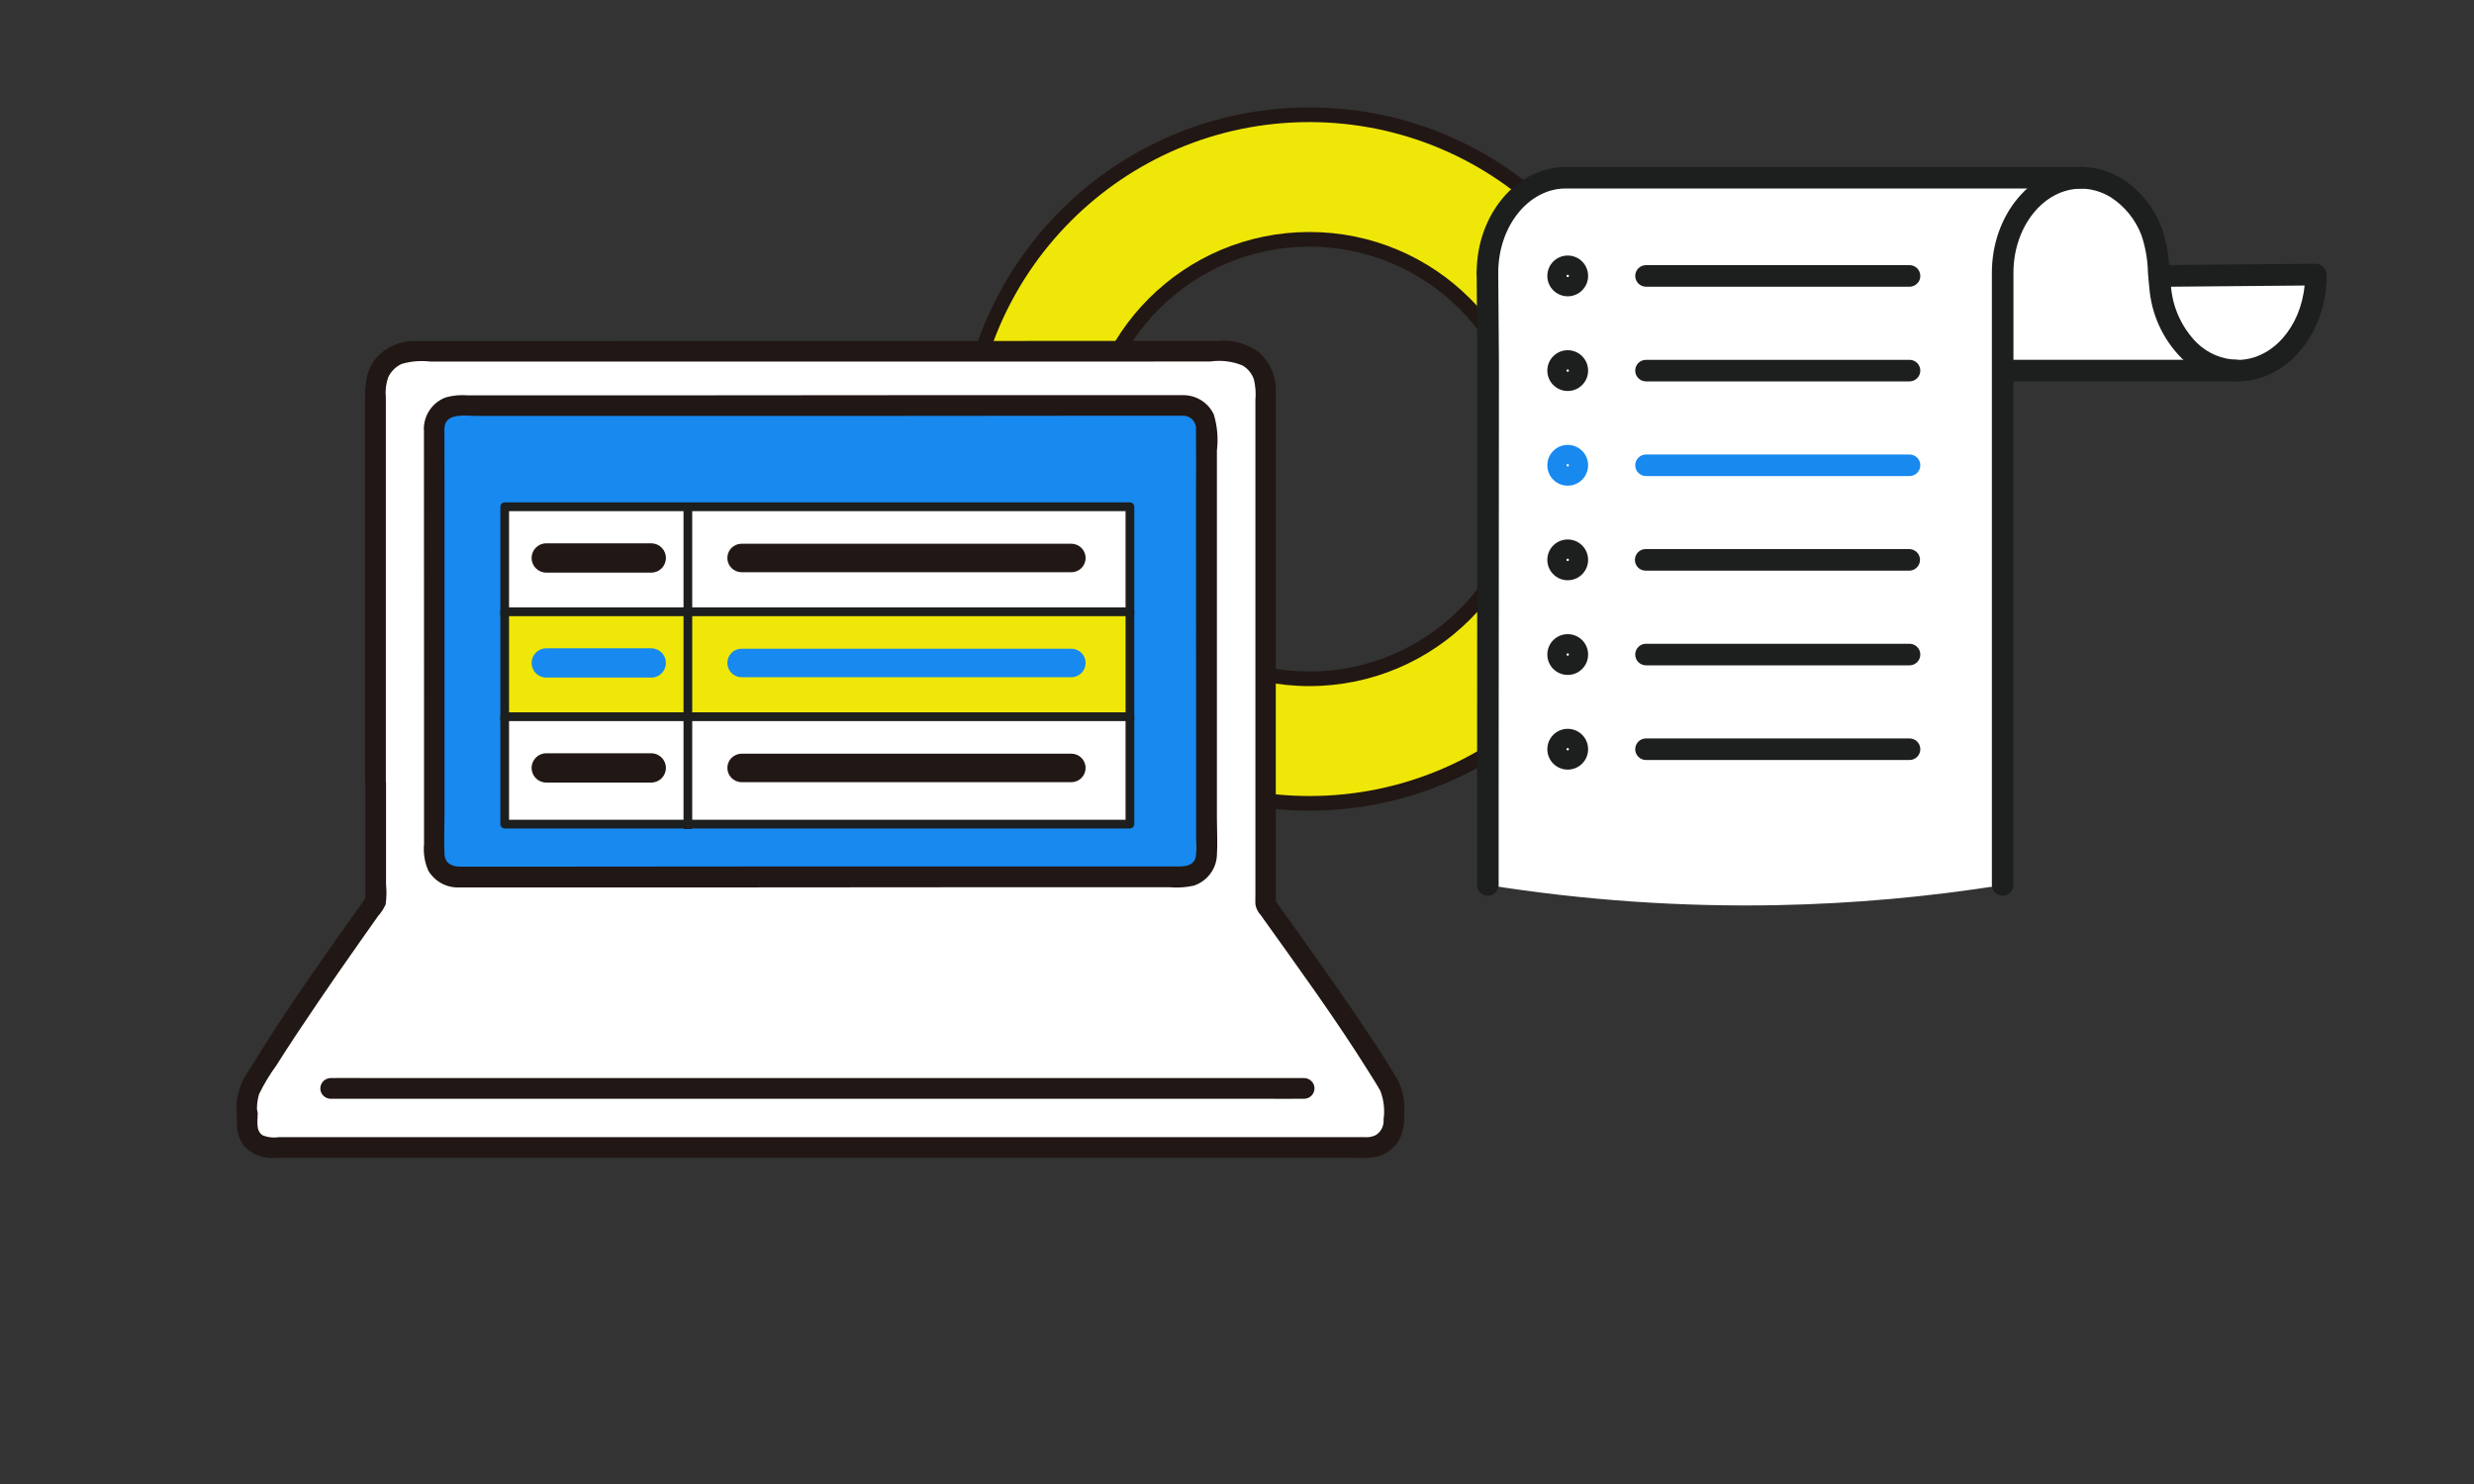
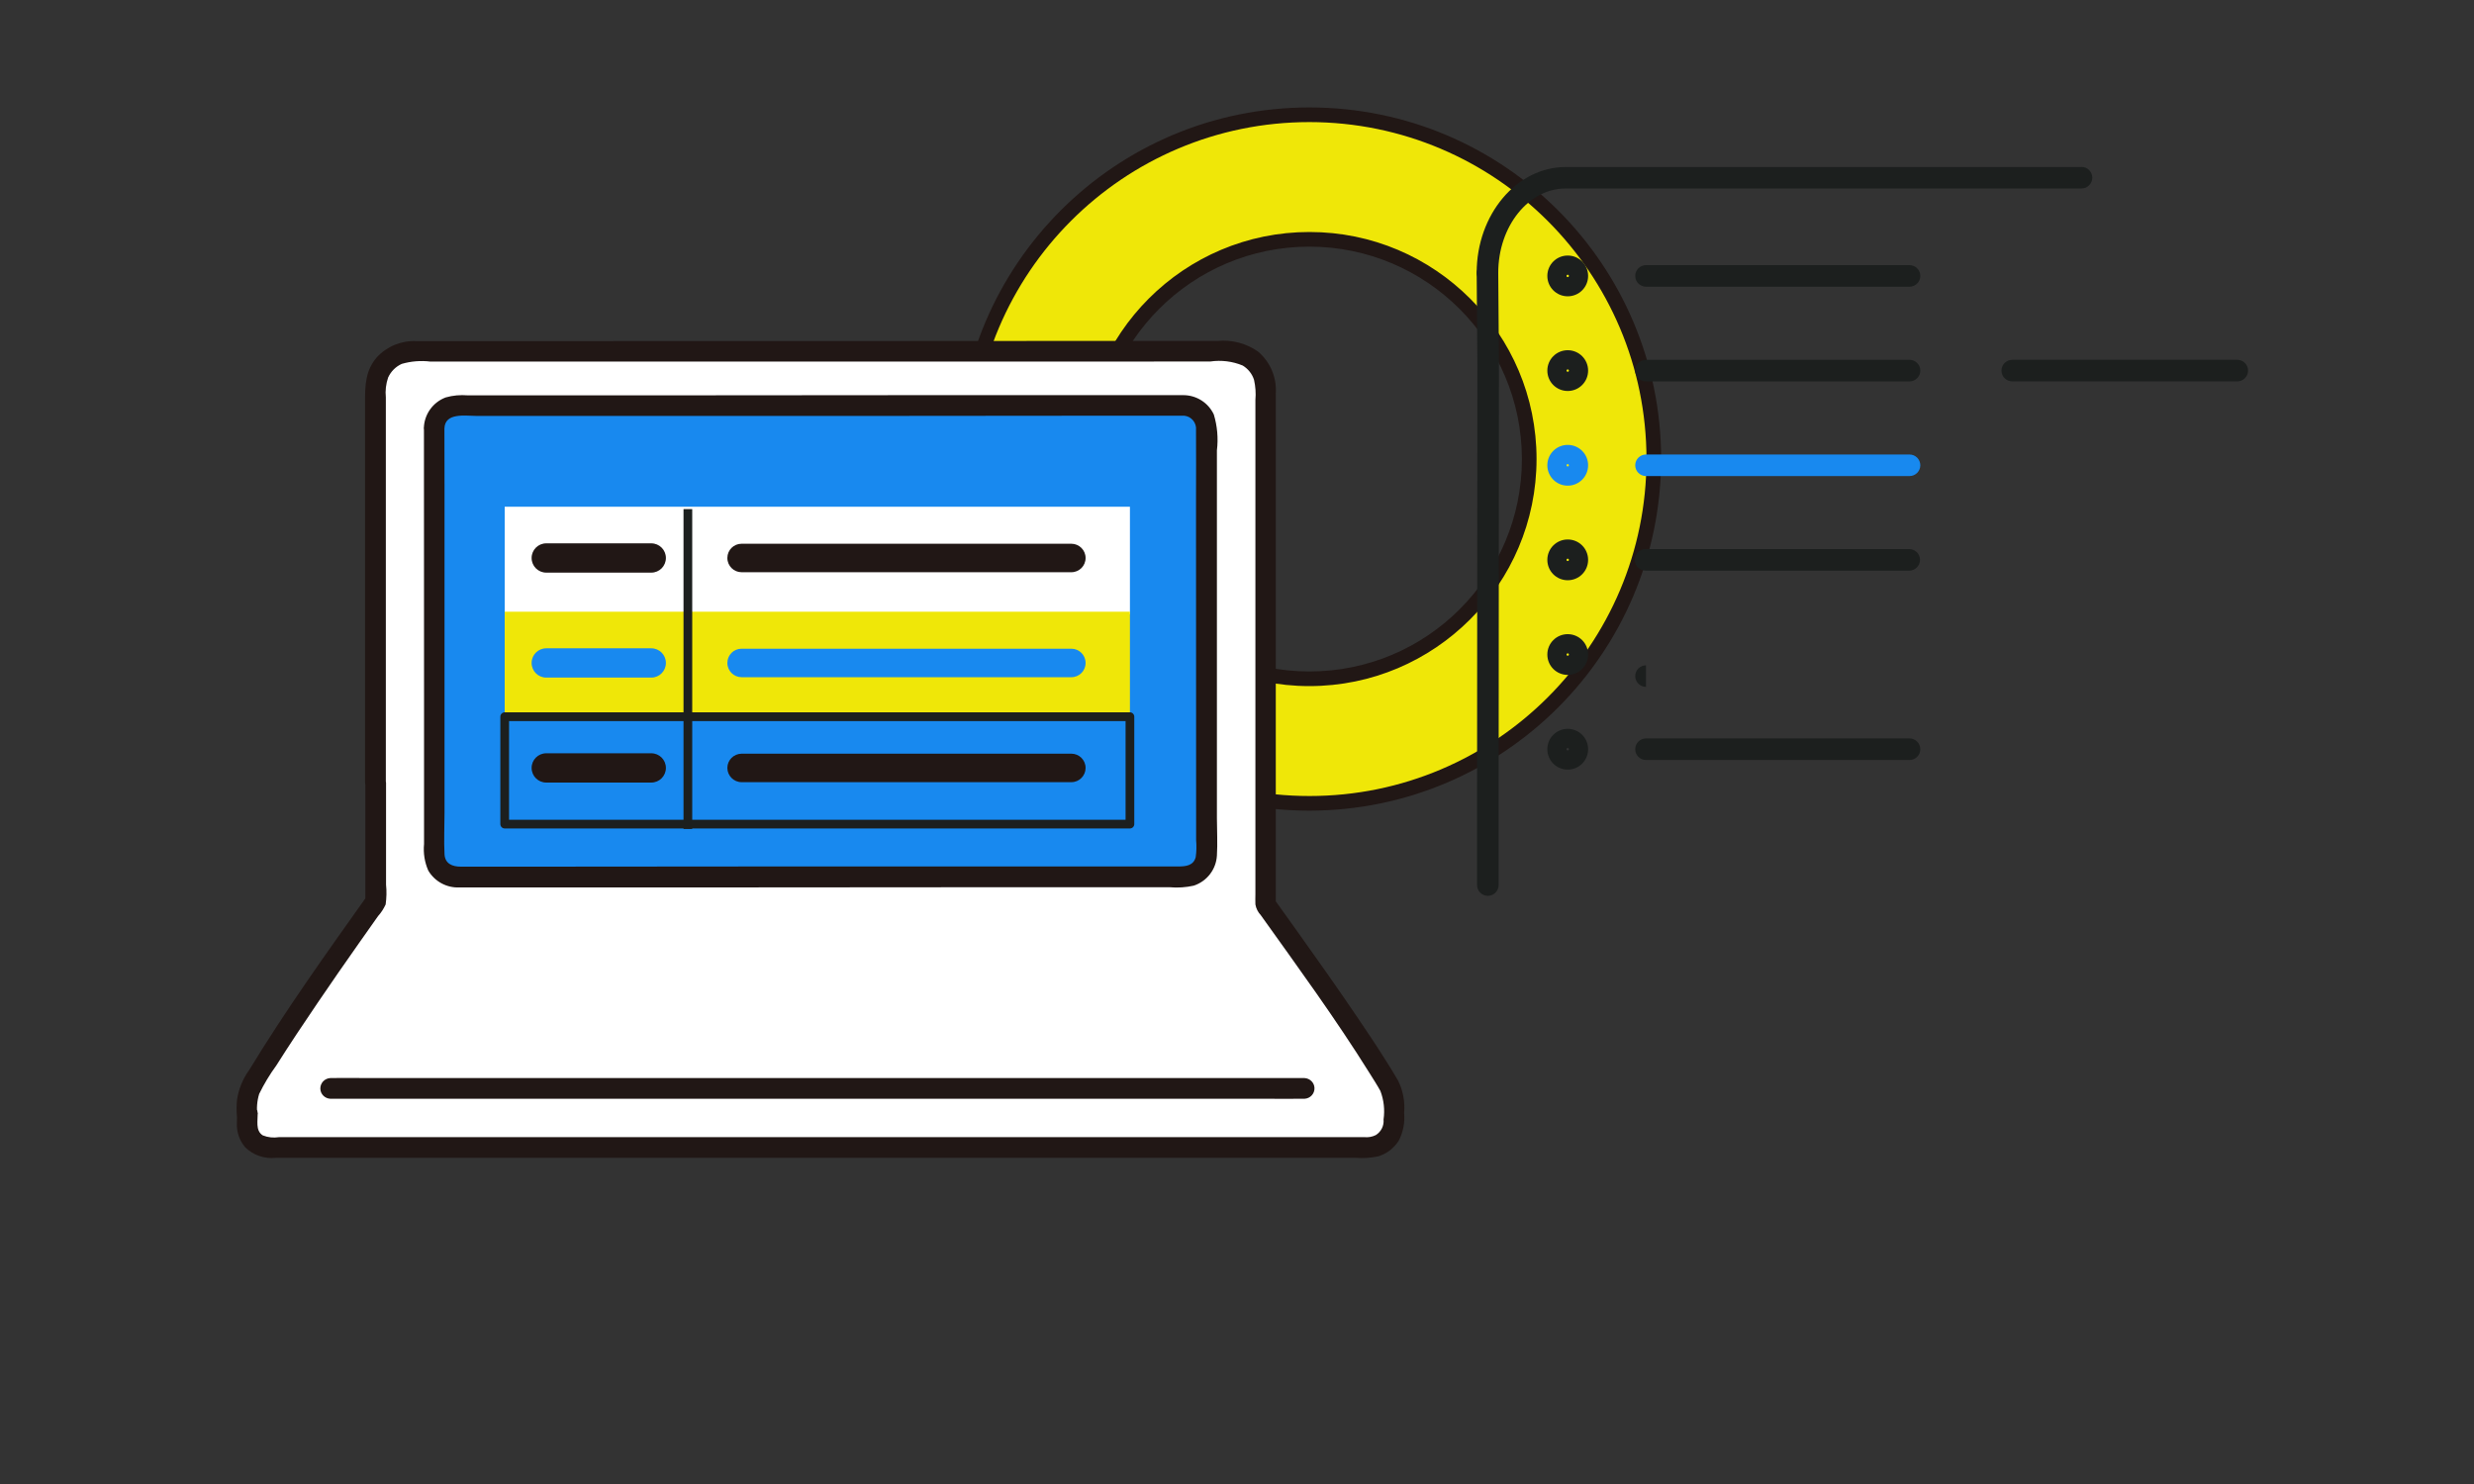
<svg xmlns="http://www.w3.org/2000/svg" id="_レイヤー_1" viewBox="0 0 250 150">
  <rect x="0" y="0" width="250" height="150" fill="#333333" stroke="none" />
  <defs>
    <style>.cls-1{fill:#fff;}.cls-2{fill:#1889ef;}.cls-3{fill:#211715;}.cls-4{fill:#efe708;}.cls-5{fill:#1c1f1e;}</style>
  </defs>
  <g id="_グループ_19">
    <path id="_パス_329" class="cls-4" d="m132.32,81.2c-19.22,0-34.8-15.58-34.8-34.8s15.58-34.8,34.8-34.8c19.22,0,34.8,15.58,34.8,34.8h0c-.02,19.21-15.59,34.78-34.8,34.8m0-57.01c-12.27,0-22.21,9.94-22.21,22.21,0,12.27,9.94,22.21,22.21,22.21,12.27,0,22.21-9.94,22.21-22.21h0c-.01-12.26-9.95-22.2-22.21-22.21" />
    <path id="_パス_330" class="cls-3" d="m132.32,81.94c-19.63,0-35.54-15.91-35.54-35.54,0-19.63,15.91-35.54,35.54-35.54,19.63,0,35.54,15.91,35.54,35.54-.02,19.62-15.92,35.52-35.54,35.54m0-69.6c-18.81,0-34.06,15.25-34.06,34.06,0,18.81,15.25,34.06,34.06,34.06,18.81,0,34.06-15.25,34.06-34.06-.02-18.8-15.26-34.04-34.06-34.06m0,57.01c-12.68,0-22.95-10.28-22.95-22.95,0-12.68,10.28-22.95,22.95-22.95,12.68,0,22.95,10.28,22.95,22.95h0c-.01,12.67-10.28,22.94-22.95,22.95m0-44.42c-11.86,0-21.47,9.61-21.47,21.47,0,11.86,9.61,21.47,21.47,21.47,11.86,0,21.47-9.61,21.47-21.47-.02-11.85-9.62-21.46-21.47-21.47" />
    <path id="_パス_331" class="cls-1" d="m226.05,37.51l.03-.06h-.1l.07.06Z" />
-     <path id="_パス_332" class="cls-1" d="m218.73,27.89l-.61-.72c0,.07.01.14.02.21-.04-.12-.08-.23-.12-.33l.1.12c-.04-1.3-.28-2.59-.72-3.82-.69-1.79-1.94-3.31-3.55-4.35-.96-.59-2.05-.94-3.17-1.01-.61-.06-1.22-.07-1.82-.01h-50.63c-4.37,0-7.92,4.3-7.92,9.6v.05l.07,9.26-.03,42.65v9.92c9.68,1.54,19.47,2.22,29.27,2.03,7.62-.15,15.22-.83,22.74-2.03v-52h.96s22.65,0,22.65,0h.12c4.37,0,7.92-4.3,7.92-9.6l-.03-.1-15.26.14Z" />
    <path id="_パス_333" class="cls-5" d="m150.3,26.54c-.6,0-1.09.5-1.08,1.1h0s.07,9.25.07,9.25l-.03,42.65v9.92c0,.6.49,1.09,1.09,1.09.6,0,1.09-.49,1.09-1.09v-9.92l.03-42.66-.07-9.26c0-.6-.5-1.09-1.1-1.08" />
    <path id="_パス_334" class="cls-5" d="m210.34,16.88h-52.11c-4.97,0-9.01,4.8-9.01,10.69,0,.6.49,1.09,1.09,1.09.6,0,1.09-.49,1.09-1.09h0c0-4.7,3.06-8.52,6.83-8.52h52.11c.6,0,1.09-.49,1.09-1.09s-.49-1.09-1.09-1.09" />
    <path id="_パス_335" class="cls-5" d="m226.08,36.37h-22.74c-.6,0-1.09.49-1.09,1.09s.49,1.09,1.09,1.09h22.74c.6,0,1.09-.49,1.09-1.09s-.49-1.09-1.09-1.09" />
-     <path id="_パス_336" class="cls-5" d="m235.02,27.42c-.14-.45-.56-.76-1.04-.76h-.01l-14.79.13c-.06-1.32-.32-2.62-.77-3.86-.78-2.01-2.18-3.71-3.99-4.87-1.24-.77-2.67-1.18-4.13-1.18-4.97,0-9.01,4.8-9.01,10.69v61.88c0,.6.49,1.09,1.09,1.09.6,0,1.09-.49,1.09-1.09h0V27.58c0-4.69,3.06-8.51,6.83-8.51,1.06,0,2.09.31,2.99.86,1.42.91,2.51,2.26,3.11,3.83.41,1.21.63,2.48.66,3.77.04.5.08,1.02.14,1.54.21,2.69,1.36,5.22,3.26,7.13,1.51,1.48,3.53,2.33,5.65,2.35,4.97,0,9.01-4.8,9.01-10.69,0-.11-.02-.23-.05-.33l-.03-.1Zm-8.92,8.95c-1.55-.03-3.04-.66-4.14-1.75-1.49-1.52-2.4-3.52-2.58-5.64l13.5-.12c-.4,4.23-3.29,7.52-6.78,7.52" />
    <path id="_パス_337" class="cls-5" d="m166.33,76.82h26.63c.6,0,1.09-.49,1.09-1.09,0-.6-.49-1.09-1.09-1.09h-26.63c-.6,0-1.09.49-1.09,1.09,0,.6.49,1.09,1.09,1.09" />
    <path id="_パス_338" class="cls-5" d="m158.42,77.79c1.14,0,2.06-.92,2.06-2.06s-.92-2.06-2.06-2.06-2.06.92-2.06,2.06h0c0,1.14.92,2.06,2.06,2.06m0-2.18c.07,0,.12.05.12.12,0,.07-.05.12-.12.12-.07,0-.12-.05-.12-.12s.05-.12.12-.12h0" />
-     <path id="_パス_339" class="cls-5" d="m166.33,67.25h26.63c.6,0,1.09-.49,1.09-1.09,0-.6-.49-1.09-1.09-1.09h-26.63c-.6,0-1.09.49-1.09,1.09,0,.6.49,1.09,1.09,1.09" />
+     <path id="_パス_339" class="cls-5" d="m166.33,67.25h26.63h-26.63c-.6,0-1.09.49-1.09,1.09,0,.6.49,1.09,1.09,1.09" />
    <path id="_パス_340" class="cls-5" d="m158.42,68.22c1.14,0,2.06-.92,2.06-2.06s-.92-2.06-2.06-2.06c-1.14,0-2.06.92-2.06,2.06h0c0,1.14.92,2.06,2.06,2.06m0-2.18c.07,0,.12.05.12.12,0,.07-.05.12-.12.12-.07,0-.12-.05-.12-.12s.05-.12.12-.12h0" />
    <path id="_パス_341" class="cls-5" d="m166.33,57.68h26.63c.6-.02,1.07-.52,1.06-1.12-.02-.58-.48-1.04-1.06-1.06h-26.63c-.6-.02-1.1.45-1.12,1.06s.45,1.1,1.06,1.12c.02,0,.04,0,.07,0" />
    <path id="_パス_342" class="cls-5" d="m158.42,58.65c1.14,0,2.06-.92,2.06-2.06s-.92-2.06-2.06-2.06-2.06.92-2.06,2.06h0c0,1.14.92,2.06,2.06,2.06m0-2.18c.07,0,.12.05.12.12,0,.07-.05.12-.12.12-.07,0-.12-.05-.12-.12s.05-.12.12-.12h0" />
    <path id="_パス_343" class="cls-2" d="m166.33,48.12h26.63c.6,0,1.09-.49,1.09-1.09,0-.6-.49-1.09-1.09-1.09h-26.63c-.6,0-1.09.49-1.09,1.09,0,.6.49,1.09,1.09,1.09" />
    <path id="_パス_344" class="cls-2" d="m158.42,49.09c1.14,0,2.06-.92,2.06-2.06s-.92-2.06-2.06-2.06-2.06.92-2.06,2.06h0c0,1.14.92,2.06,2.06,2.06m0-2.18c.07,0,.12.05.12.12,0,.07-.05.12-.12.12-.07,0-.12-.05-.12-.12s.05-.12.12-.12h0" />
    <path id="_パス_345" class="cls-5" d="m166.33,38.55h26.63c.6,0,1.09-.49,1.09-1.09s-.49-1.09-1.09-1.09h-26.63c-.6,0-1.09.49-1.09,1.09s.49,1.09,1.09,1.09" />
    <path id="_パス_346" class="cls-5" d="m158.42,39.52c1.14,0,2.06-.92,2.06-2.06s-.92-2.06-2.06-2.06c-1.14,0-2.06.92-2.06,2.06h0c0,1.14.92,2.06,2.06,2.06m0-2.18c.07,0,.12.05.12.12,0,.07-.05.12-.12.12-.07,0-.12-.05-.12-.12s.05-.12.12-.12h0" />
    <path id="_パス_347" class="cls-5" d="m166.33,28.98h26.63c.6,0,1.09-.49,1.09-1.09s-.49-1.09-1.09-1.09h-26.63c-.6,0-1.09.49-1.09,1.09s.49,1.09,1.09,1.09" />
    <path id="_パス_348" class="cls-5" d="m158.42,29.95c1.14,0,2.06-.92,2.06-2.06s-.92-2.06-2.06-2.06c-1.14,0-2.06.92-2.06,2.06h0c0,1.14.92,2.06,2.06,2.06m0-2.18c.07,0,.12.05.12.12,0,.07-.05.12-.12.12-.07,0-.12-.05-.12-.12s.05-.12.12-.12h0" />
    <path id="_パス_349" class="cls-1" d="m37.94,79.1c0-12.56-.01-29.21-.02-39.83,0-2.08,1.68-3.76,3.76-3.76h0l82.43-.03c2.08,0,3.76,1.68,3.77,3.76h0c0,14.25,0,37.41.01,52.16,2.98,4.18,9.37,12.99,12.49,18.32.31.53.47,1.13.47,1.75,0,.54-.01,1.2-.01,1.88,0,1.44-1.17,2.61-2.61,2.61H27.16c-1.2,0-2.18-.97-2.18-2.18h0c0-3.36-.01.99-.01-2.31,0-.62.16-1.22.47-1.76,3.16-5.39,9.57-14.48,12.51-18.6v-12.02" />
    <path id="_パス_350" class="cls-2" d="m43.89,43.31c0,11.98.01,35.6.02,43.04,0,1.27,1.03,2.3,2.31,2.3h0l73.43-.02c1.27,0,2.31-1.03,2.31-2.31h0c0-13.1-.01-31.58-.02-43.04,0-1.27-1.03-2.3-2.3-2.31h0c-11.11,0-59.18.02-73.43.02-1.27,0-2.31,1.03-2.31,2.3h0" />
    <path id="_パス_351" class="cls-3" d="m38.99,79.1v-22.98c0-3.69,0-7.39,0-11.08v-4.87c-.07-.68.01-1.36.23-2.01.28-.61.76-1.1,1.38-1.38.94-.27,1.93-.35,2.9-.23h26.67s18.95,0,18.95,0h18.28s14.91-.01,14.91-.01c1.11-.16,2.24-.02,3.27.41.54.33.95.84,1.14,1.44.15.67.2,1.35.14,2.03v49.95c0,.35-.02.7,0,1.05.07.41.26.78.54,1.08,3.75,5.25,7.57,10.48,10.99,15.96.37.6.76,1.19,1.1,1.81.35.92.46,1.91.32,2.88.06.63-.24,1.24-.78,1.58-.36.18-.76.25-1.16.21H28.2c-.56.09-1.13.03-1.65-.18-.78-.5-.47-1.54-.52-2.32-.08-1.11-1.78-1.5-2.05-.28-.03.21-.04.43-.04.65h2.08c-.11-.75-.05-1.52.17-2.24.49-1,1.07-1.97,1.73-2.87,1.35-2.14,2.76-4.25,4.18-6.34,1.41-2.07,2.83-4.13,4.28-6.18.61-.86,1.22-1.72,1.82-2.58.32-.35.57-.75.77-1.18.09-.66.11-1.33.04-2v-10.3c-.03-.57-.51-1.02-1.09-1-.54.02-.97.46-1,1,0,4.01,0,8.02,0,12.02l.14-.53c-4.09,5.75-8.21,11.51-11.88,17.55-.65.89-1.07,1.93-1.23,3.02-.05.54-.06,1.09-.01,1.63,0,.57.47,1.04,1.04,1.04.57,0,1.04-.47,1.04-1.04.02-.17.09-.63-.03-.09l-2.05-.28c.02.34,0,.69,0,1.04-.05.91.25,1.81.85,2.5.82.79,1.95,1.18,3.08,1.05h109.09c.78.06,1.56.01,2.32-.15.86-.26,1.59-.83,2.07-1.59.44-.86.63-1.83.54-2.79.1-1.13-.11-2.26-.61-3.27-.37-.66-.78-1.3-1.18-1.94-.9-1.44-1.84-2.85-2.79-4.25-2-2.96-4.06-5.88-6.14-8.79l-2.39-3.34.14.52c0-6.78,0-13.56,0-20.35v-31.31c.11-1.62-.56-3.19-1.8-4.24-1.19-.83-2.64-1.21-4.08-1.07h-14.4s-17.88.01-17.88.01h-18.77s-17.07.01-17.07.01h-12.83c-1.51-.08-2.97.52-4,1.62-1.16,1.33-1.21,2.86-1.2,4.54v33.22c0,1.75,0,3.5,0,5.26.02.57.5,1.03,1.07,1.01.55-.02.99-.46,1.01-1.01" />
    <path id="_パス_352" class="cls-3" d="m131.83,108.97H37.38c-1.28,0-2.56-.03-3.84,0h-.17c-.57.03-1.02.51-1,1.09.02.54.46.97,1,1h94.45c1.28,0,2.56.02,3.84,0h.17c.57-.03,1.02-.51,1-1.09-.02-.54-.46-.97-1-1" />
    <path id="_パス_353" class="cls-3" d="m42.84,43.31c0,9.22,0,18.44.01,27.66v12.18s0,2.16,0,2.16c-.09.92.06,1.85.43,2.69.65,1.1,1.86,1.76,3.15,1.7h25.08s27.54-.02,27.54-.02h19.15c.81.07,1.63.02,2.43-.16,1.33-.44,2.26-1.64,2.34-3.04.08-1.26,0-2.54,0-3.8v-8.22c0-5.73,0-11.46,0-17.19v-11.75c.15-1.21.04-2.45-.31-3.62-.56-1.2-1.76-1.96-3.09-1.96-.45,0-.9,0-1.35,0h-24.96s-25.98.02-25.98.02h-20.01c-.75-.06-1.5,0-2.23.21-1.31.49-2.19,1.74-2.21,3.14-.04,1.34,2.04,1.34,2.08,0,.05-1.64,2.12-1.27,3.24-1.27h39.19s22.97-.02,22.97-.02h9.09c.73-.08,1.38.45,1.46,1.18,0,.07,0,.15,0,.22.02,2.32,0,4.65,0,6.97,0,10.87,0,21.74.01,32.61v1.92c.05.57.04,1.15-.04,1.71-.22.87-1.01.95-1.76.95h-41.41s-24.56.02-24.56.02h-6.53c-.85,0-1.6-.29-1.65-1.26-.07-1.37,0-2.76,0-4.13v-33.24c-.01-1.89-.01-3.78-.01-5.67-.03-.57-.51-1.02-1.09-1-.54.02-.97.46-1,1" />
    <rect id="_長方形_25" class="cls-1" x="51" y="51.22" width="63.18" height="10.86" />
-     <path id="_パス_354" class="cls-5" d="m114.18,62.52h-63.18c-.24,0-.44-.2-.44-.44v-10.86c0-.24.2-.44.44-.44h63.18c.24,0,.44.2.44.44v10.86c0,.24-.2.44-.44.44m-62.74-.88h62.3v-9.97h-62.3v9.97Z" />
    <rect id="_長方形_26" class="cls-4" x="51" y="61.83" width="63.18" height="10.86" />
-     <path id="_パス_355" class="cls-5" d="m114.18,73.13h-63.18c-.24,0-.44-.2-.44-.44v-10.86c0-.24.2-.44.44-.44h63.18c.24,0,.44.2.44.44v10.86c0,.24-.2.44-.44.44m-62.74-.88h62.3v-9.97h-62.3v9.97Z" />
-     <rect id="_長方形_27" class="cls-1" x="51" y="72.44" width="63.18" height="10.86" />
    <path id="_パス_356" class="cls-5" d="m114.18,83.74h-63.18c-.24,0-.44-.2-.44-.44h0v-10.86c0-.24.2-.44.44-.44h63.18c.24,0,.44.2.44.44v10.86c0,.24-.2.44-.44.44h0m-62.74-.88h62.3v-9.97h-62.3v9.97Z" />
    <rect id="_長方形_28" class="cls-5" x="69.07" y="51.46" width=".88" height="32.33" />
    <path id="_パス_357" class="cls-3" d="m65.81,57.88h-10.61c-.82,0-1.48-.66-1.48-1.48s.66-1.48,1.48-1.48h10.61c.82,0,1.48.66,1.48,1.48s-.66,1.48-1.48,1.48" />
    <path id="_パス_358" class="cls-3" d="m108.26,57.84h-33.32c-.79,0-1.44-.64-1.44-1.44s.64-1.44,1.44-1.44h33.32c.79,0,1.44.64,1.44,1.44s-.64,1.44-1.44,1.44" />
    <path id="_パス_359" class="cls-2" d="m65.81,68.49h-10.61c-.82,0-1.48-.66-1.48-1.48s.66-1.48,1.48-1.48h10.61c.82,0,1.48.66,1.48,1.48s-.66,1.48-1.48,1.48" />
    <path id="_パス_360" class="cls-2" d="m108.26,68.45h-33.32c-.79,0-1.44-.64-1.44-1.44s.64-1.44,1.44-1.44h33.32c.79,0,1.44.64,1.44,1.44s-.64,1.44-1.44,1.44" />
    <path id="_パス_361" class="cls-3" d="m65.81,79.1h-10.61c-.82,0-1.48-.66-1.48-1.48s.66-1.48,1.48-1.48h10.61c.82,0,1.48.66,1.48,1.48s-.66,1.48-1.48,1.48" />
    <path id="_パス_362" class="cls-3" d="m108.26,79.06h-33.32c-.79,0-1.44-.65-1.44-1.44,0-.79.64-1.43,1.44-1.44h33.32c.79,0,1.44.64,1.44,1.44,0,.79-.64,1.44-1.44,1.44h0" />
  </g>
</svg>